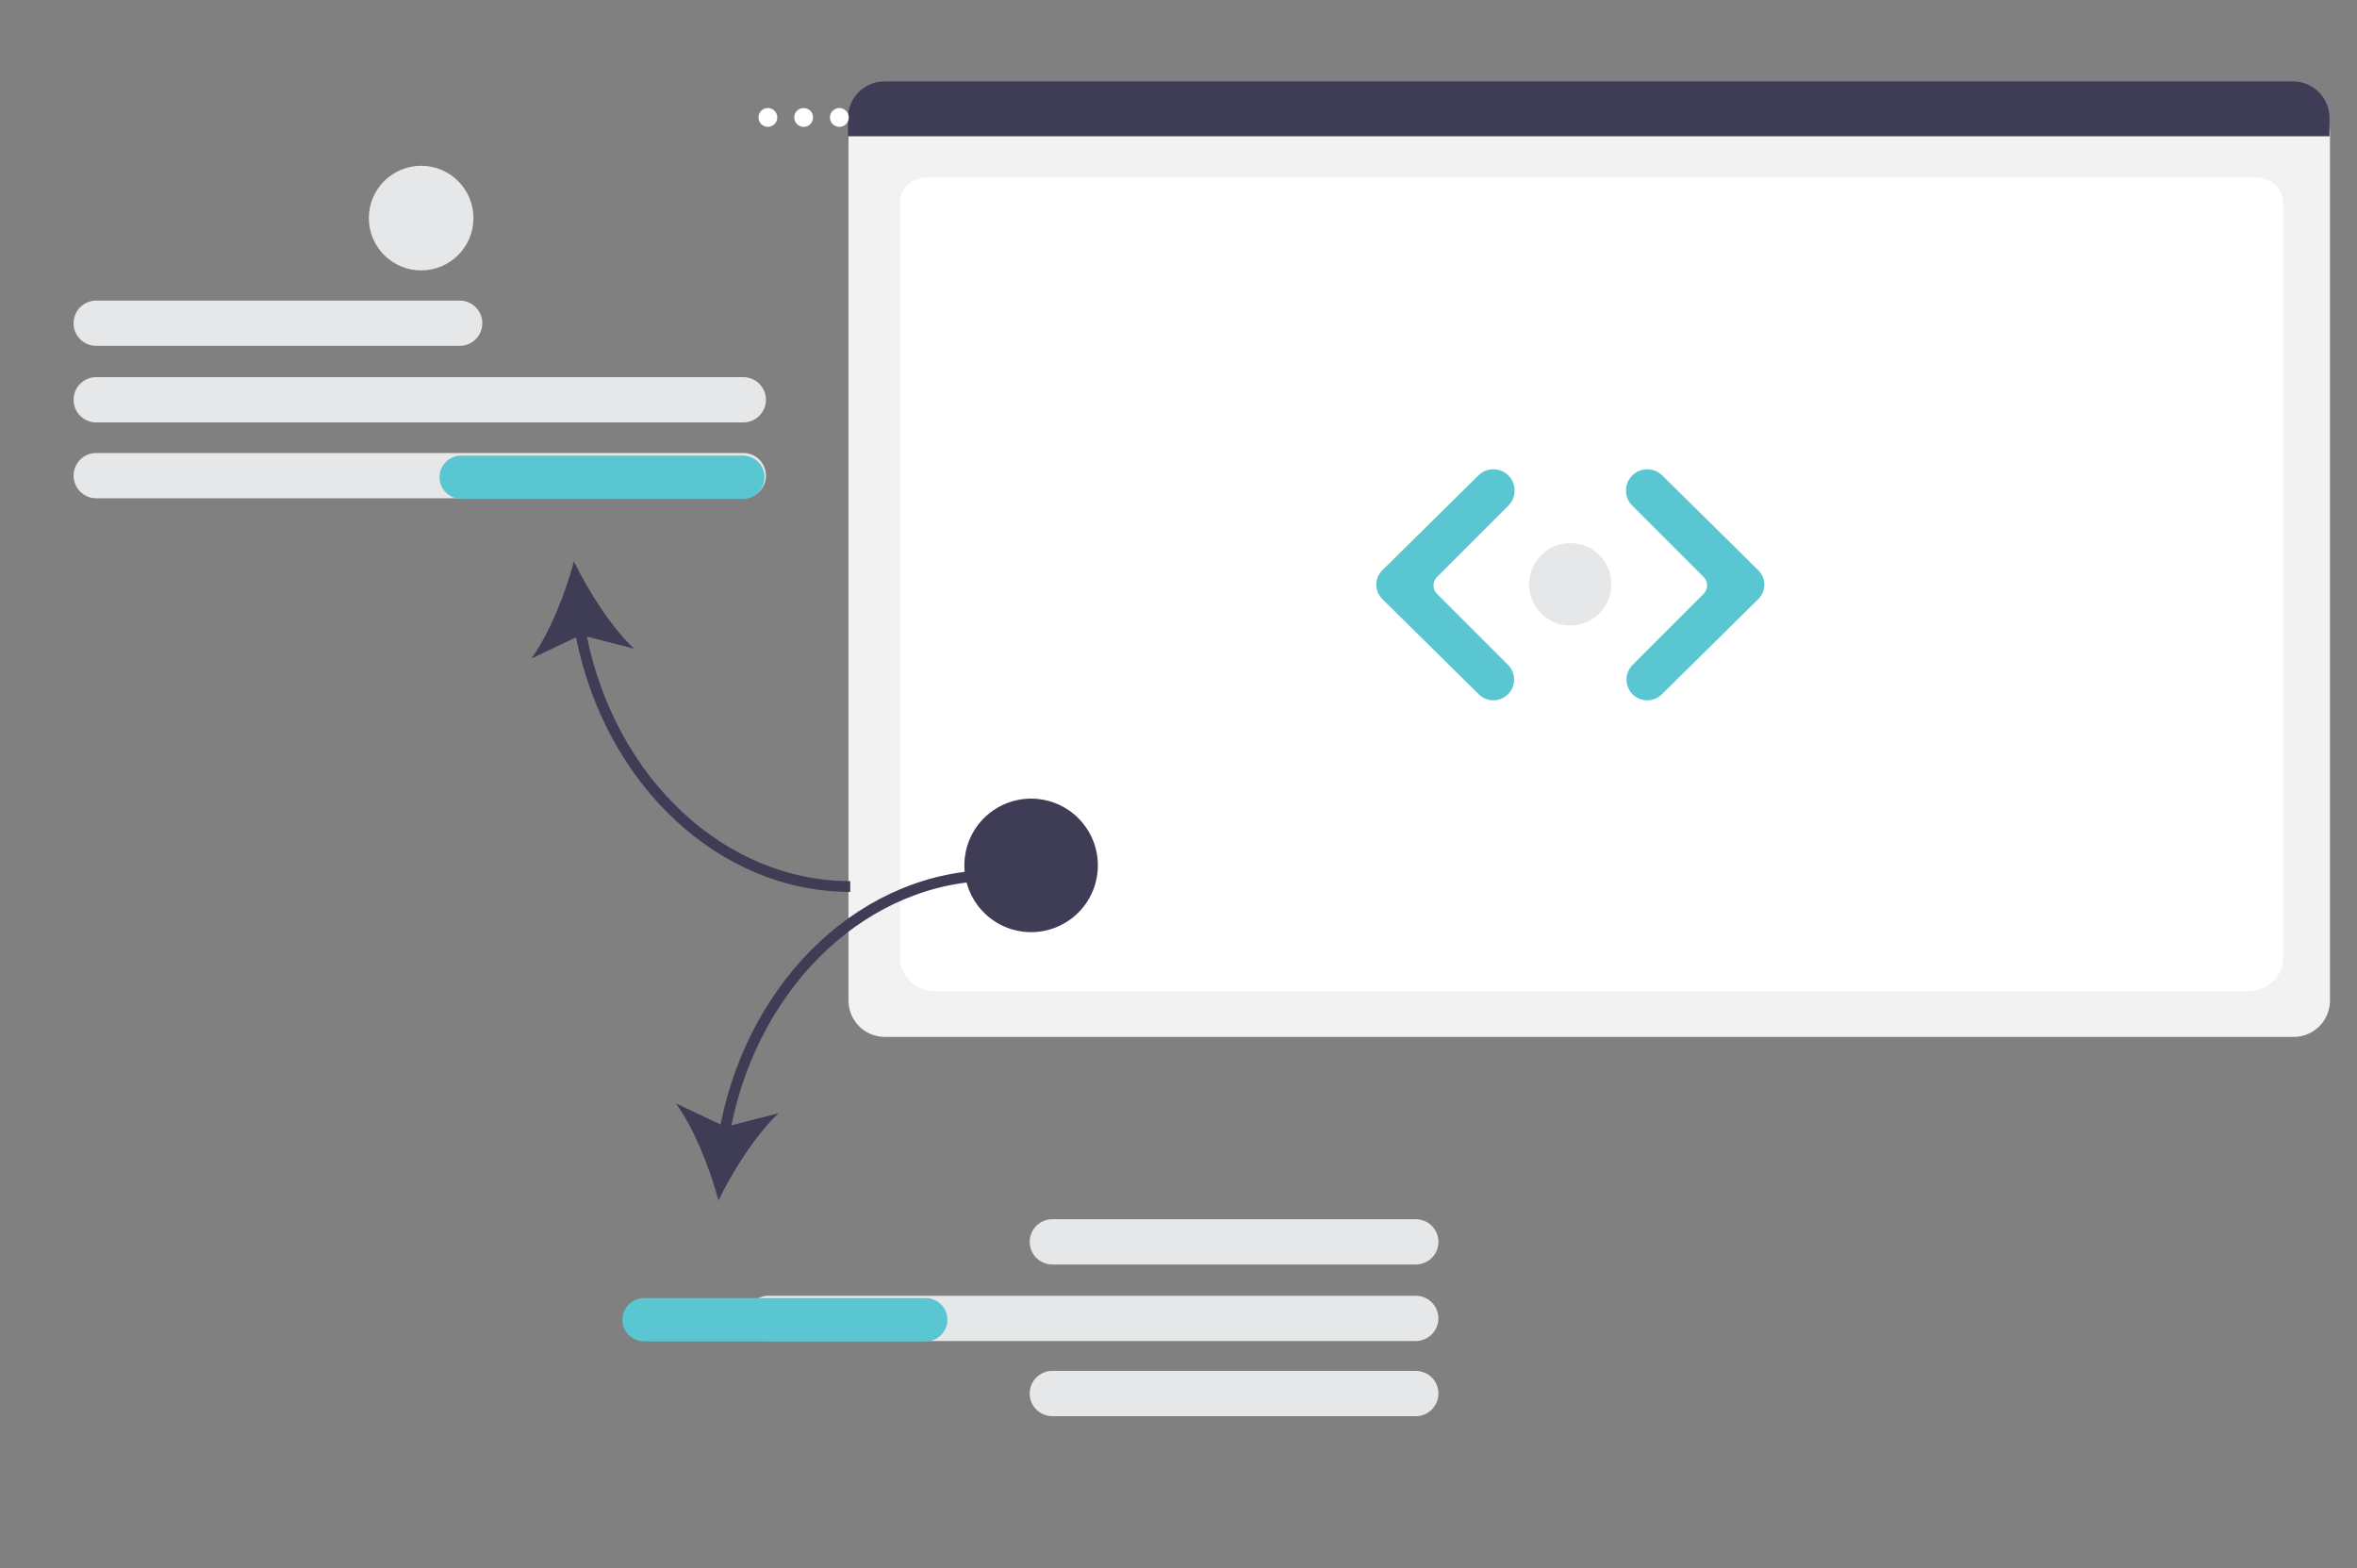
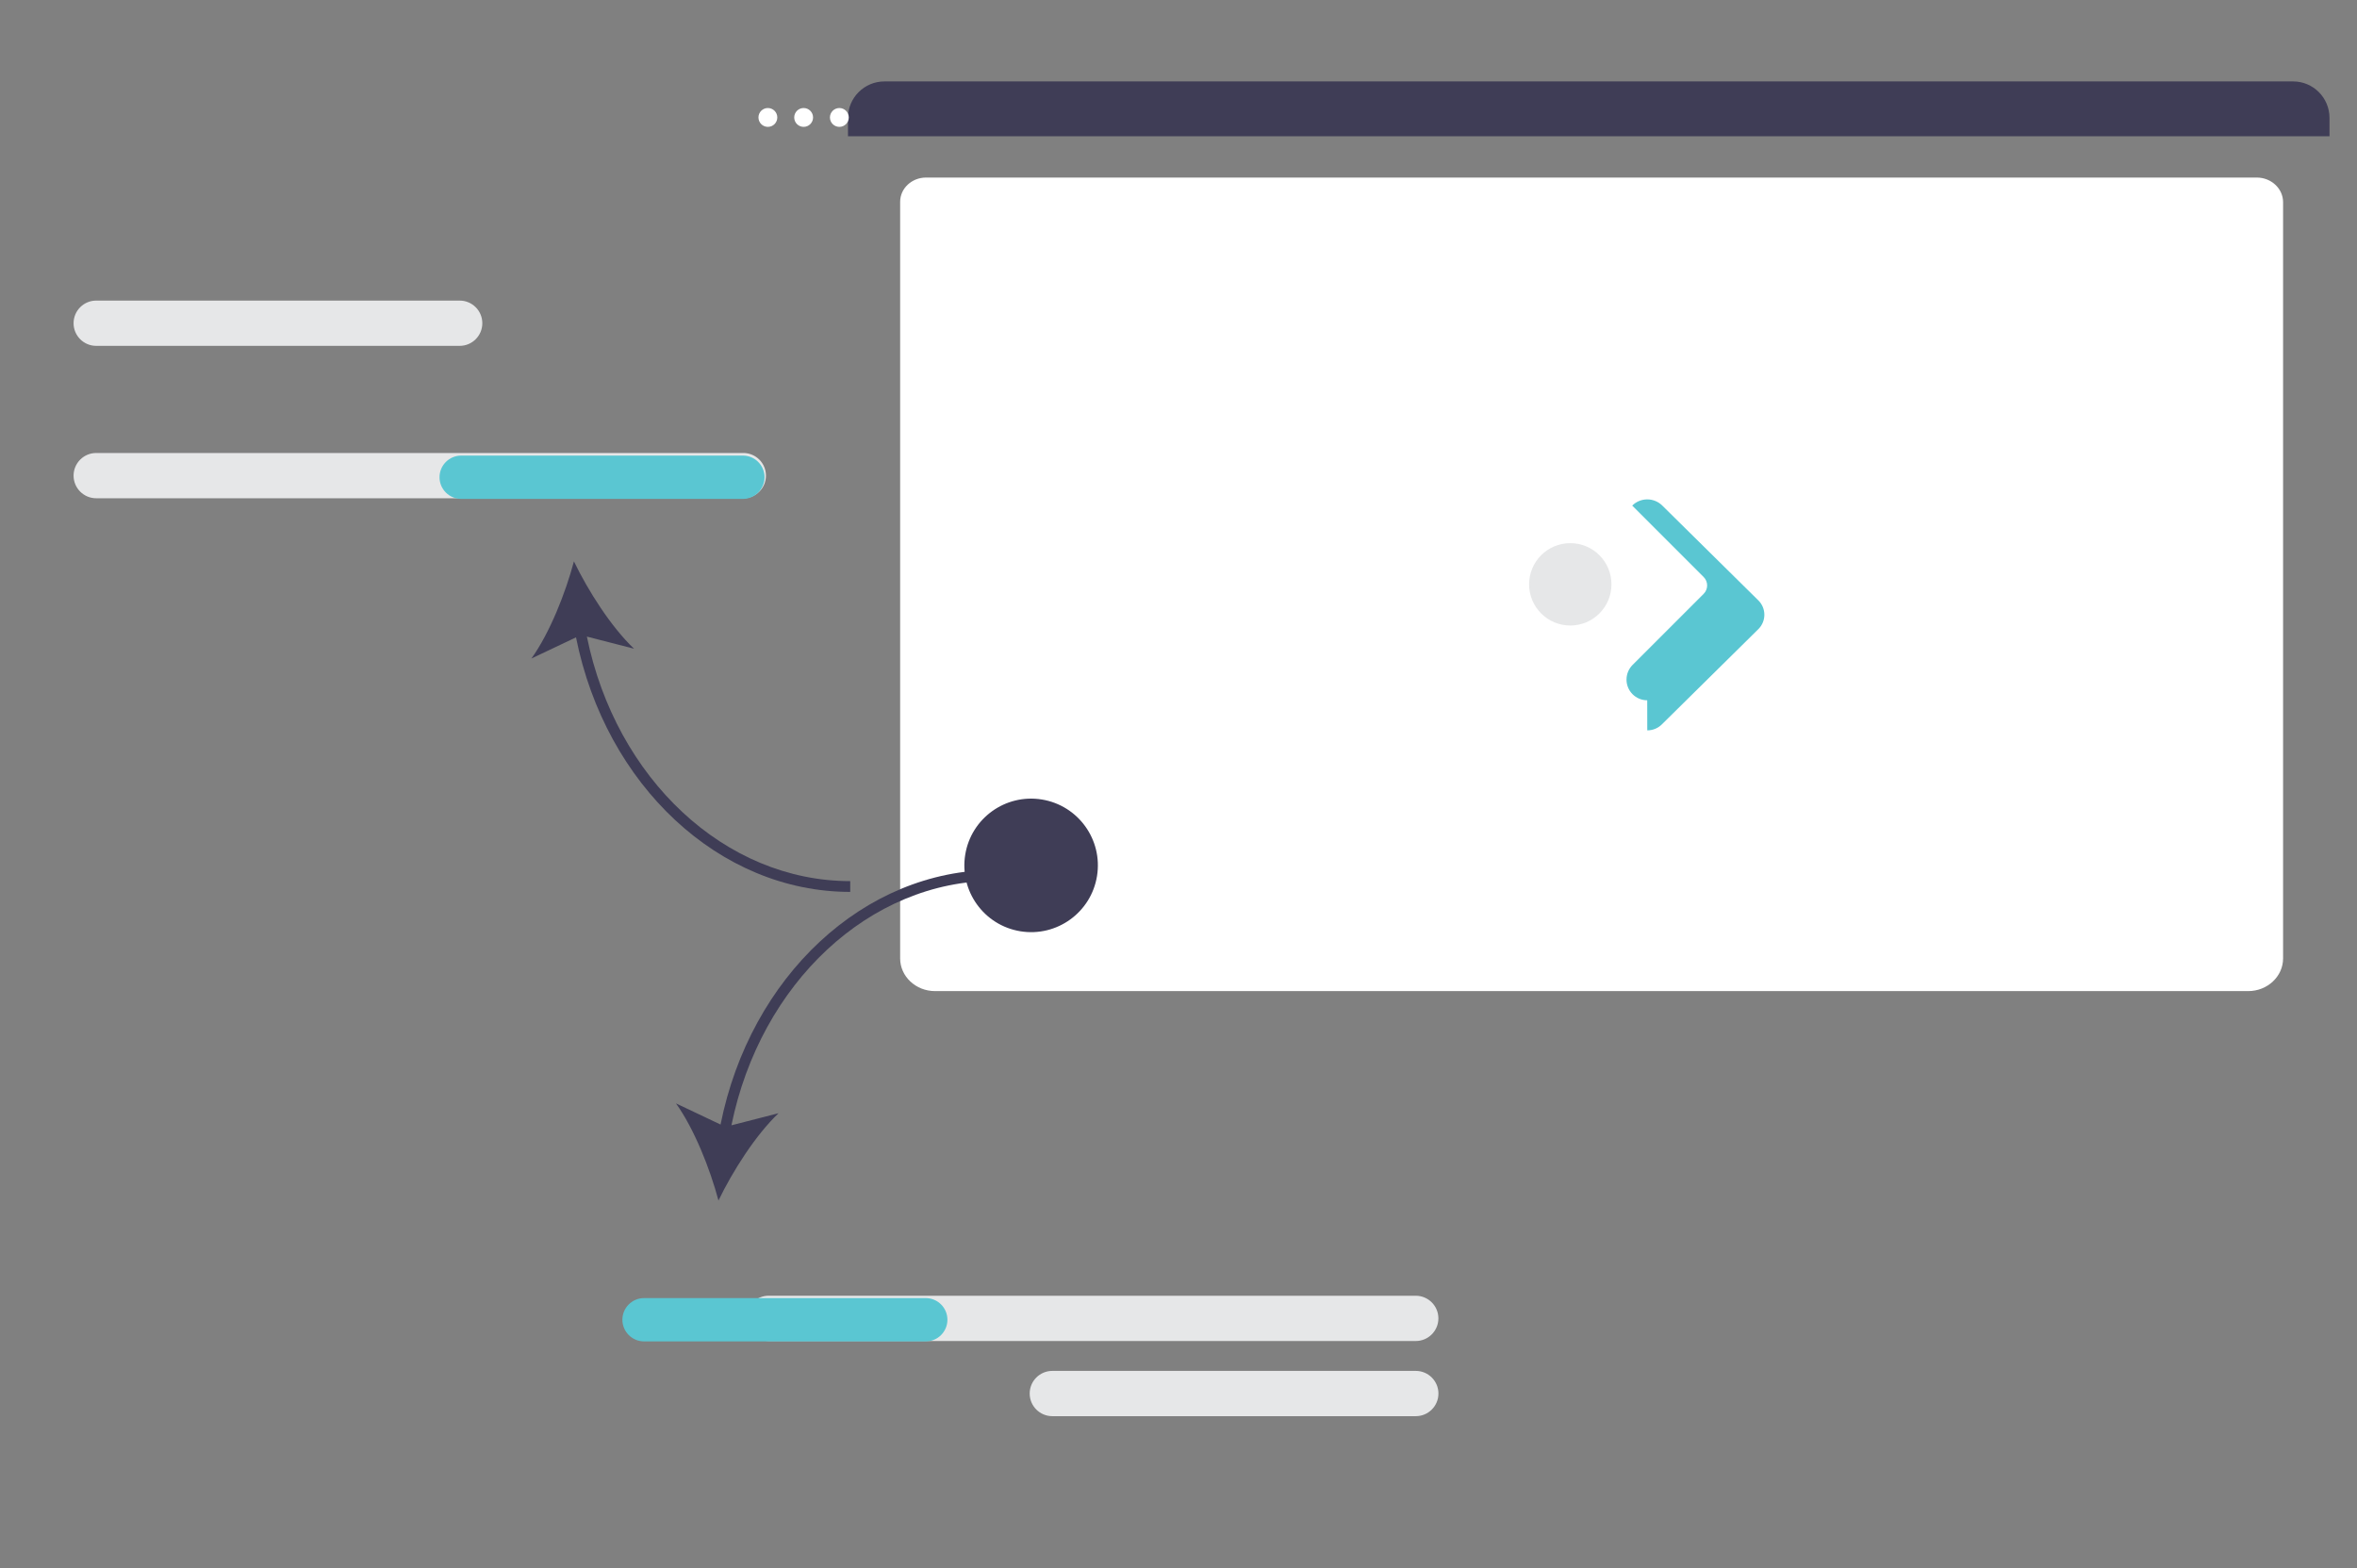
<svg xmlns="http://www.w3.org/2000/svg" id="Layer_1" version="1.1" viewBox="0 0 552.94 367.92">
  <rect x="0" y="0" width="552.94" height="367.92" fill="#808080" stroke="none" />
  <defs>
    <style>
      .st0 {
        fill: #3f3d56;
      }

      .st1 {
        fill: #fff;
      }

      .st2 {
        fill: #f2f2f2;
      }

      .st3 {
        fill: #5ac6d2;
      }

      .st4 {
        fill: #e6e7e8;
      }
    </style>
  </defs>
-   <path class="st2" d="M538.1,243.23H207.56c-4.7,0-8.51-3.81-8.51-8.51V30.91c0-3.44,2.79-6.23,6.23-6.24h334.98c3.5,0,6.34,2.84,6.34,6.34v203.71c0,4.7-3.81,8.51-8.51,8.51Z" />
  <path class="st1" d="M527.41,232.49H219.36c-4.52,0-8.19-3.44-8.19-7.67V47.34c0-3.14,2.72-5.69,6.07-5.69h312.19c3.4,0,6.17,2.59,6.17,5.78v177.39c0,4.23-3.67,7.67-8.19,7.67Z" />
  <path class="st0" d="M546.49,31.97H198.93v-4.33c0-4.71,3.83-8.53,8.54-8.54h330.48c4.71,0,8.53,3.82,8.54,8.54v4.33Z" />
  <circle class="st1" cx="180.14" cy="27.55" r="2.21" />
  <circle class="st1" cx="188.53" cy="27.55" r="2.21" />
  <circle class="st1" cx="196.91" cy="27.55" r="2.21" />
-   <path class="st3" d="M350.34,164.27c-1.28,0-2.51-.5-3.42-1.4l-22.65-22.36c-1.85-1.83-1.87-4.82-.04-6.68.01-.01.03-.03.04-.04l22.56-22.27c1.96-1.92,5.09-1.91,7.04.02h0c1.94,1.95,1.94,5.11,0,7.06l-16.76,16.76c-1.09,1.09-1.09,2.85,0,3.94l16.67,16.67c1.9,1.9,1.9,4.97,0,6.87-.91.91-2.15,1.43-3.45,1.43h0Z" />
-   <path class="st3" d="M386.43,164.27c-2.68,0-4.86-2.17-4.86-4.85,0-1.29.51-2.53,1.43-3.45l16.67-16.67c1.09-1.09,1.09-2.85,0-3.94l-16.76-16.76c-1.95-1.95-1.96-5.11,0-7.06,0,0,0,0,0,0h0c1.94-1.93,5.08-1.94,7.04-.02l22.56,22.27c1.85,1.83,1.87,4.82.04,6.68-.01.01-.03.03-.04.04l-22.65,22.36c-.91.9-2.14,1.4-3.42,1.4Z" />
+   <path class="st3" d="M386.43,164.27c-2.68,0-4.86-2.17-4.86-4.85,0-1.29.51-2.53,1.43-3.45l16.67-16.67c1.09-1.09,1.09-2.85,0-3.94l-16.76-16.76h0c1.94-1.93,5.08-1.94,7.04-.02l22.56,22.27c1.85,1.83,1.87,4.82.04,6.68-.01.01-.03.03-.04.04l-22.65,22.36c-.91.9-2.14,1.4-3.42,1.4Z" />
  <path class="st4" d="M107.84,81.13H22.57c-2.93,0-5.31-2.38-5.31-5.31s2.38-5.31,5.31-5.31h85.27c2.93,0,5.31,2.38,5.31,5.31s-2.38,5.31-5.31,5.31Z" />
-   <path class="st4" d="M174.38,99.09H22.57c-2.93,0-5.31-2.38-5.31-5.31s2.38-5.31,5.31-5.31h151.81c2.93,0,5.31,2.38,5.31,5.31s-2.38,5.31-5.31,5.31h0Z" />
  <path class="st4" d="M174.38,116.88H22.57c-2.93,0-5.31-2.38-5.31-5.31s2.38-5.31,5.31-5.31h151.81c2.93,0,5.31,2.38,5.31,5.31s-2.38,5.31-5.31,5.31h0Z" />
  <path class="st0" d="M199.46,209.23v-2.54c-29.34,0-54.97-23.97-61.78-57.36l11.06,2.84c-5.35-5.07-10.75-13.55-14.1-20.48-1.98,7.44-5.68,16.79-9.97,22.78l10.46-4.96c6.96,34.74,33.68,59.71,64.33,59.71Z" />
  <path class="st3" d="M179.36,111.95c0,2.8-2.28,5.08-5.08,5.08h-66.09c-2.8,0-5.08-2.28-5.08-5.08s2.28-5.08,5.08-5.08h66.09c2.8,0,5.08,2.28,5.08,5.08Z" />
  <g>
-     <path class="st4" d="M241.56,291.31c0-2.93,2.38-5.31,5.31-5.31h85.27c2.93,0,5.31,2.38,5.31,5.31s-2.38,5.31-5.31,5.31h-85.27c-2.93,0-5.31-2.38-5.31-5.31Z" />
    <path class="st4" d="M241.56,326.89c0-2.93,2.38-5.31,5.31-5.31h85.27c2.93,0,5.31,2.38,5.31,5.31s-2.38,5.31-5.31,5.31h-85.27c-2.93,0-5.31-2.38-5.31-5.31Z" />
    <path class="st4" d="M180.32,314.57c-2.93,0-5.31-2.38-5.31-5.31s2.38-5.31,5.31-5.31h151.81c2.93,0,5.31,2.38,5.31,5.31s-2.38,5.31-5.31,5.31h-151.81Z" />
  </g>
  <g>
    <path class="st0" d="M169.04,263.79l-10.46-4.96c4.29,5.99,7.99,15.34,9.97,22.78,3.35-6.93,8.75-15.41,14.1-20.48l-11.06,2.84c6.81-33.39,32.44-57.36,61.78-57.36v-2.54c-30.65,0-57.37,24.97-64.33,59.71h0Z" />
    <path class="st3" d="M217.18,314.66h-66.09c-2.8,0-5.08-2.28-5.08-5.08s2.28-5.08,5.08-5.08h66.09c2.8,0,5.08,2.28,5.08,5.08s-2.28,5.08-5.08,5.08Z" />
  </g>
  <circle class="st0" cx="241.89" cy="202.99" r="15.66" transform="translate(2.77 409.24) rotate(-80.78)" />
-   <circle class="st4" cx="98.8" cy="51.16" r="12.27" />
  <circle class="st4" cx="368.38" cy="137.07" r="9.66" />
</svg>